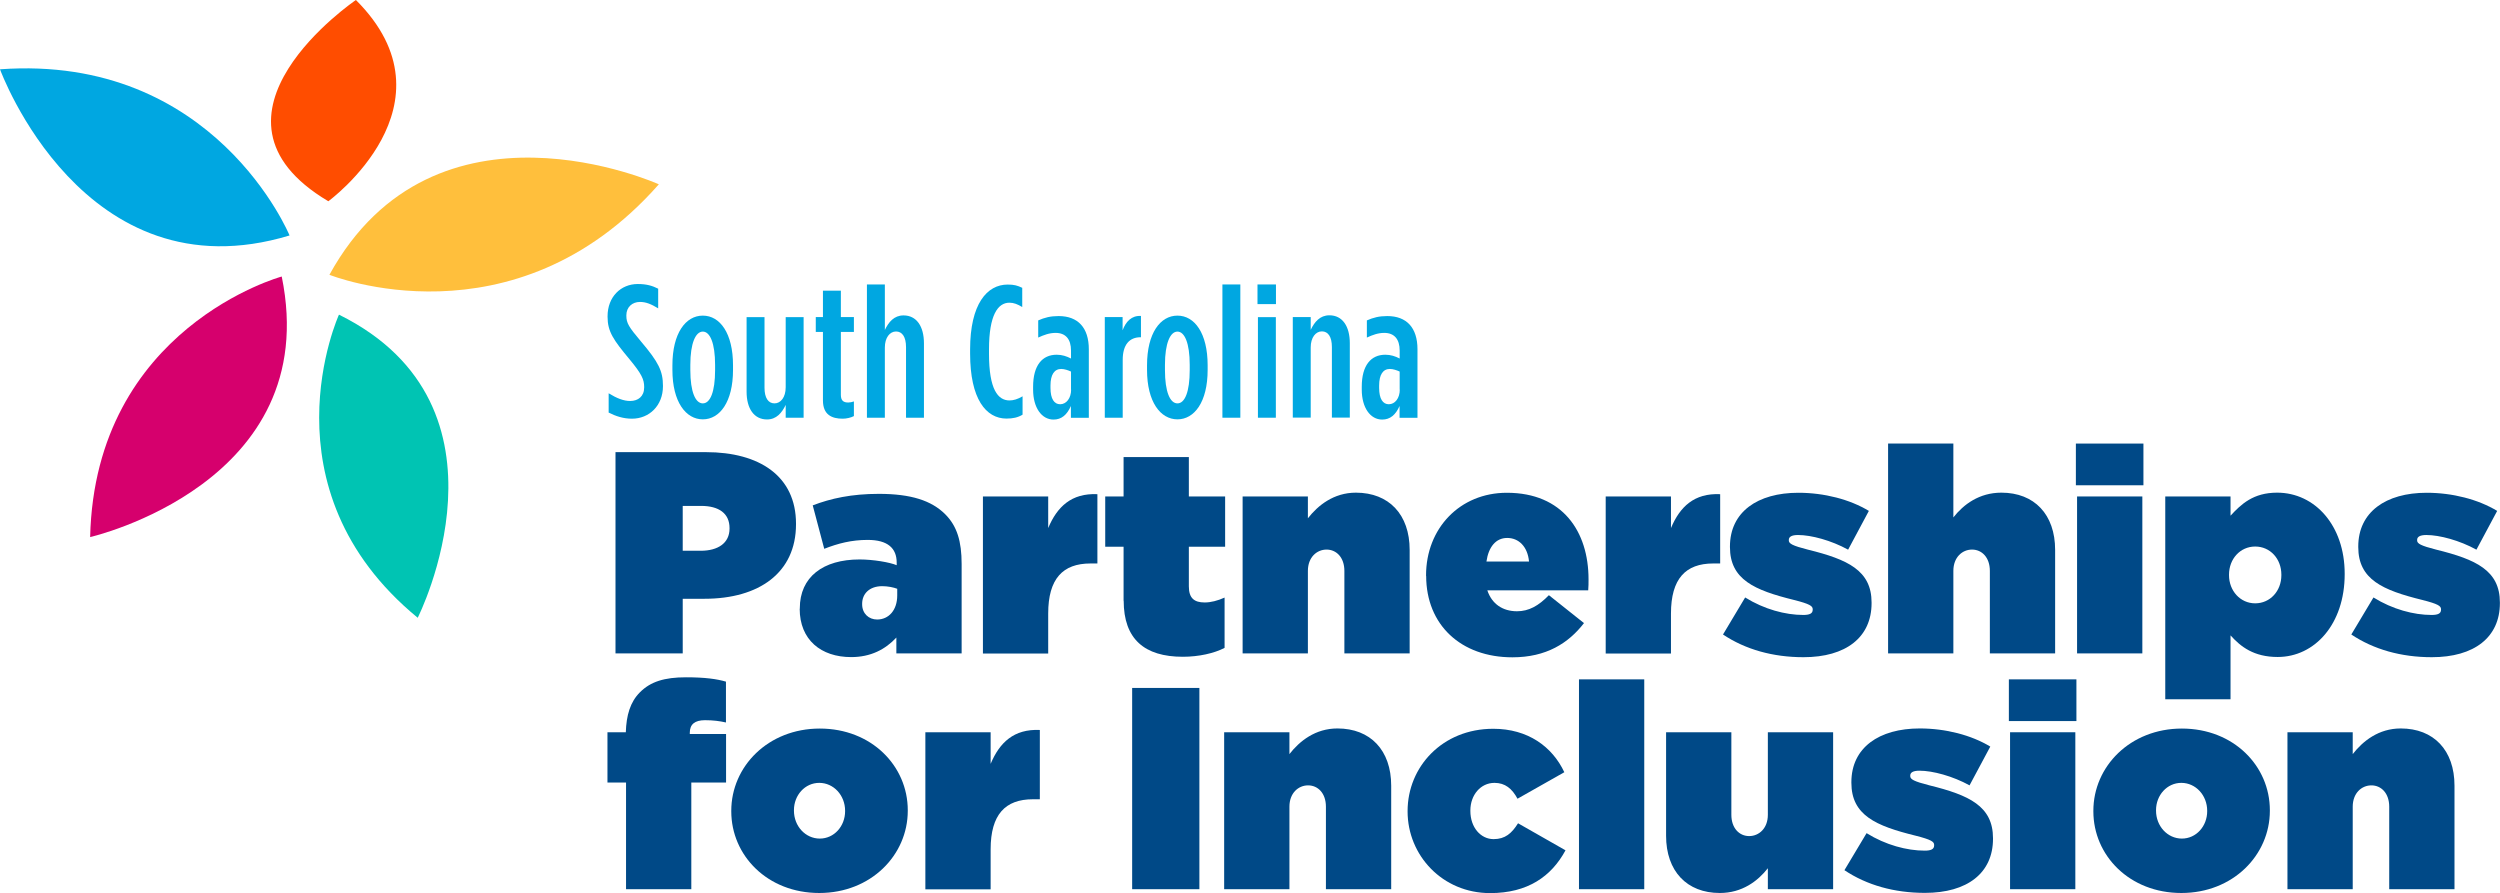
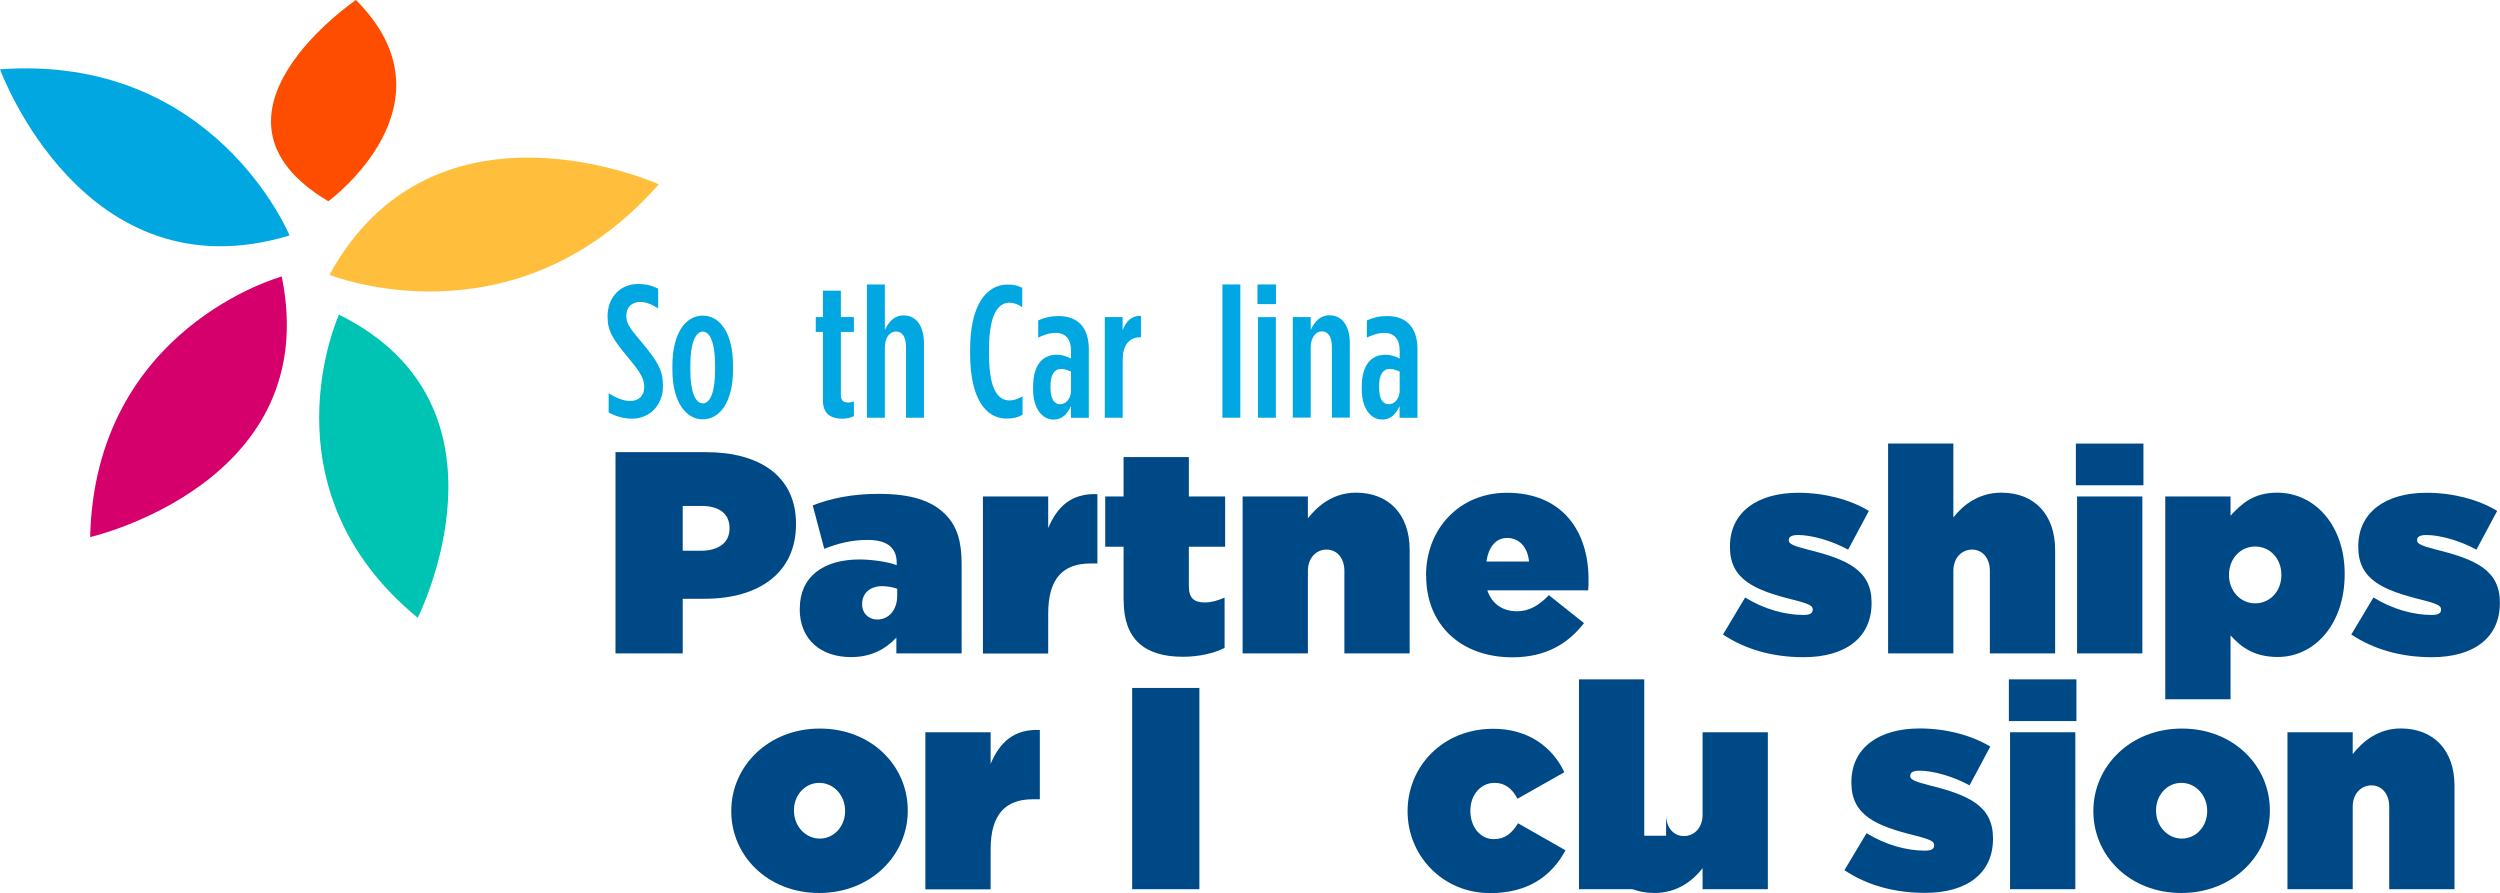
<svg xmlns="http://www.w3.org/2000/svg" id="Layer_1" data-name="Layer 1" width="230.18" height="82.24" viewBox="0 0 230.18 82.24">
  <g>
    <path d="m25.94,25.46s-17.19,4.68-17.64,23.99c0,0,21.54-4.93,17.64-23.99Z" style="fill: #d6006d; stroke-width: 0px;" />
    <path d="m31.21,28.97s-7.28,15.97,7.25,27.91c0,0,9.85-19.45-7.25-27.91Z" style="fill: #00c4b3; stroke-width: 0px;" />
    <path d="m30.33,25.3s16.96,6.84,30.33-8.33c0,0-20.62-9.32-30.33,8.33Z" style="fill: #ffbf3c; stroke-width: 0px;" />
    <path d="m26.66,21.68S19.78,4.95,0,6.38c0,0,7.66,21.05,26.66,15.3Z" style="fill: #00a7e1; stroke-width: 0px;" />
    <path d="m30.23,18.53s12.18-8.9,2.54-18.53c0,0-15.75,10.69-2.54,18.53Z" style="fill: #ff4d00; stroke-width: 0px;" />
  </g>
  <g>
    <path d="m56.04,38.02v-1.81c.76.47,1.39.71,1.98.71.73,0,1.29-.42,1.29-1.25v-.04c0-.69-.23-1.2-1.34-2.54-1.49-1.79-2.03-2.55-2.03-3.93v-.04c0-1.79,1.22-2.97,2.78-2.97.82,0,1.34.16,1.88.43v1.81c-.66-.4-1.13-.59-1.68-.59-.7,0-1.25.47-1.25,1.23v.04c0,.68.23,1.04,1.34,2.36,1.62,1.91,2.03,2.73,2.03,4.1v.03c0,1.79-1.27,2.99-2.85,2.99-.8,0-1.49-.23-2.14-.56Z" style="fill: #00a7e1; stroke-width: 0px;" />
    <path d="m61.91,34.06v-.43c0-2.95,1.22-4.57,2.8-4.57s2.78,1.62,2.78,4.57v.43c0,2.95-1.22,4.55-2.78,4.55s-2.8-1.6-2.8-4.55Zm3.93.02v-.49c0-2-.47-3.06-1.13-3.06s-1.15,1.06-1.15,3.06v.49c0,2,.47,3.06,1.15,3.06s1.13-1.06,1.13-3.06Z" style="fill: #00a7e1; stroke-width: 0px;" />
-     <path d="m68.74,36.06v-6.86h1.65v6.5c0,.94.35,1.44.92,1.44s1.03-.56,1.03-1.48v-6.46h1.65v9.26h-1.65v-1.18c-.35.73-.85,1.34-1.72,1.34-1.2,0-1.88-1.01-1.88-2.55Z" style="fill: #00a7e1; stroke-width: 0px;" />
    <path d="m75.77,36.87v-6.31h-.66v-1.37h.66v-2.43h1.65v2.43h1.2v1.37h-1.2v5.79c0,.54.24.71.68.71.17,0,.36-.04.52-.1v1.35c-.26.14-.68.24-1.03.24-.99,0-1.82-.35-1.82-1.68Z" style="fill: #00a7e1; stroke-width: 0px;" />
    <path d="m79.82,26.19h1.65v4.19c.35-.73.85-1.34,1.72-1.34,1.2,0,1.88,1.01,1.88,2.57v6.85h-1.65v-6.5c0-.94-.35-1.44-.92-1.44s-1.03.56-1.03,1.48v6.46h-1.65v-12.27Z" style="fill: #00a7e1; stroke-width: 0px;" />
    <path d="m89.32,32.56v-.38c0-4.2,1.56-5.98,3.46-5.98.59,0,.9.09,1.34.3v1.77c-.43-.26-.78-.4-1.18-.4-1.06,0-1.88,1.13-1.88,4.29v.42c0,3.28.82,4.29,1.89,4.29.36,0,.76-.12,1.2-.38v1.69c-.43.26-.89.36-1.48.36-1.89,0-3.35-1.81-3.35-5.98Z" style="fill: #00a7e1; stroke-width: 0px;" />
    <path d="m95.12,35.85v-.24c0-1.98.85-2.95,2.17-2.95.49,0,.92.14,1.32.35v-.73c0-1.06-.5-1.63-1.42-1.63-.57,0-1.08.19-1.6.43v-1.58c.59-.26,1.13-.4,1.88-.4,1.77,0,2.78,1.06,2.78,3.06v6.31h-1.65v-1.09c-.36.82-.87,1.25-1.6,1.25-1.09,0-1.88-1.09-1.88-2.76Zm3.49.03v-1.67c-.26-.12-.61-.24-.9-.24-.63,0-.99.52-.99,1.53v.21c0,1.03.35,1.51.89,1.51.57,0,1.01-.56,1.01-1.34Z" style="fill: #00a7e1; stroke-width: 0px;" />
    <path d="m101.71,29.19h1.65v1.22c.3-.8.82-1.37,1.69-1.32v1.96h-.03c-1.03,0-1.65.68-1.65,2.09v5.32h-1.65v-9.26Z" style="fill: #00a7e1; stroke-width: 0px;" />
-     <path d="m105.61,34.06v-.43c0-2.95,1.22-4.57,2.8-4.57s2.78,1.62,2.78,4.57v.43c0,2.95-1.22,4.55-2.78,4.55s-2.8-1.6-2.8-4.55Zm3.93.02v-.49c0-2-.47-3.06-1.13-3.06s-1.15,1.06-1.15,3.06v.49c0,2,.47,3.06,1.15,3.06s1.13-1.06,1.13-3.06Z" style="fill: #00a7e1; stroke-width: 0px;" />
    <path d="m112.55,26.19h1.65v12.27h-1.65v-12.27Z" style="fill: #00a7e1; stroke-width: 0px;" />
    <path d="m115.78,26.19h1.7v1.81h-1.7v-1.81Zm.04,3.01h1.65v9.26h-1.65v-9.26Z" style="fill: #00a7e1; stroke-width: 0px;" />
    <path d="m119.03,29.19h1.65v1.18c.35-.73.85-1.34,1.72-1.34,1.2,0,1.88,1.01,1.88,2.57v6.85h-1.65v-6.5c0-.94-.35-1.44-.92-1.44s-1.03.56-1.03,1.48v6.46h-1.65v-9.26Z" style="fill: #00a7e1; stroke-width: 0px;" />
    <path d="m125.38,35.85v-.24c0-1.98.85-2.95,2.17-2.95.49,0,.92.14,1.32.35v-.73c0-1.06-.5-1.63-1.42-1.63-.57,0-1.08.19-1.6.43v-1.58c.59-.26,1.13-.4,1.88-.4,1.77,0,2.78,1.06,2.78,3.06v6.31h-1.65v-1.09c-.36.82-.87,1.25-1.6,1.25-1.09,0-1.88-1.09-1.88-2.76Zm3.49.03v-1.67c-.26-.12-.61-.24-.9-.24-.63,0-.99.52-.99,1.53v.21c0,1.03.35,1.51.89,1.51.57,0,1.01-.56,1.01-1.34Z" style="fill: #00a7e1; stroke-width: 0px;" />
  </g>
  <g>
    <path d="m56.66,41.63h8.34c4.92,0,8.29,2.2,8.29,6.59v.05c0,4.47-3.41,6.86-8.42,6.86h-2.01v5.03h-6.19v-18.53Zm7.86,9.08c1.59,0,2.65-.71,2.65-2.04v-.05c0-1.35-.98-2.04-2.62-2.04h-1.69v4.13h1.67Z" style="fill: #004987; stroke-width: 0px;" />
    <path d="m73.64,56.06v-.05c0-2.89,2.14-4.5,5.51-4.5,1.22,0,2.78.26,3.41.53v-.24c0-1.32-.82-2.09-2.67-2.09-1.48,0-2.73.32-4,.82l-1.06-4c1.67-.64,3.57-1.06,6.09-1.06,2.94,0,4.84.61,6.11,1.88,1.09,1.09,1.51,2.49,1.51,4.58v8.23h-6.01v-1.46c-1.01,1.09-2.36,1.8-4.16,1.8-2.78,0-4.74-1.59-4.74-4.45Zm8.97-1.24v-.61c-.34-.13-.87-.24-1.38-.24-1.19,0-1.85.71-1.85,1.62v.05c0,.85.61,1.4,1.38,1.4,1.06,0,1.85-.85,1.85-2.22Z" style="fill: #004987; stroke-width: 0px;" />
    <path d="m90.5,45.71h6.01v2.91c.82-1.96,2.14-3.23,4.53-3.12v6.38h-.64c-2.54,0-3.89,1.4-3.89,4.61v3.68h-6.01v-14.45Z" style="fill: #004987; stroke-width: 0px;" />
    <path d="m103.45,55.32v-4.98h-1.69v-4.63h1.69v-3.63h6.01v3.63h3.34v4.63h-3.34v3.65c0,1.09.5,1.48,1.46,1.48.56,0,1.19-.16,1.83-.45v4.63c-.95.5-2.38.82-3.84.82-3.55,0-5.45-1.64-5.45-5.16Z" style="fill: #004987; stroke-width: 0px;" />
    <path d="m114.41,45.71h6.01v2.01c.93-1.19,2.38-2.36,4.42-2.36,3.04,0,4.95,2.01,4.95,5.27v9.53h-6.01v-7.6c0-1.24-.74-1.96-1.64-1.96s-1.72.71-1.72,1.96v7.6h-6.01v-14.45Z" style="fill: #004987; stroke-width: 0px;" />
    <path d="m131.3,53.02v-.05c0-4.31,3.1-7.6,7.44-7.6,5.14,0,7.52,3.57,7.52,7.97,0,.32,0,.69-.03,1.01h-9.29c.42,1.27,1.43,1.93,2.73,1.93,1.09,0,1.99-.5,2.94-1.48l3.23,2.57c-1.43,1.85-3.47,3.15-6.59,3.15-4.74,0-7.94-2.99-7.94-7.49Zm9.48-1.32c-.13-1.38-.95-2.17-2.01-2.17s-1.72.85-1.91,2.17h3.92Z" style="fill: #004987; stroke-width: 0px;" />
-     <path d="m147.84,45.71h6.01v2.91c.82-1.96,2.14-3.23,4.53-3.12v6.38h-.64c-2.54,0-3.89,1.4-3.89,4.61v3.68h-6.01v-14.45Z" style="fill: #004987; stroke-width: 0px;" />
    <path d="m158.64,58.42l2.04-3.41c1.75,1.09,3.71,1.61,5.35,1.61.58,0,.87-.13.87-.48v-.05c0-.29-.26-.48-1.72-.85-3.65-.9-5.9-1.88-5.9-4.87v-.05c0-3.18,2.54-4.95,6.3-4.95,2.38,0,4.74.61,6.49,1.67l-1.91,3.57c-1.54-.85-3.39-1.35-4.61-1.35-.58,0-.85.16-.85.45v.05c0,.29.32.48,1.77.85,3.65.9,5.85,1.91,5.85,4.87v.05c0,3.15-2.36,4.98-6.27,4.98-2.81,0-5.35-.71-7.41-2.09Z" style="fill: #004987; stroke-width: 0px;" />
    <path d="m173.84,40.84h6.01v6.8c.93-1.19,2.38-2.28,4.42-2.28,3.04,0,4.95,2.01,4.95,5.27v9.53h-6.01v-7.6c0-1.24-.74-1.96-1.64-1.96s-1.72.71-1.72,1.96v7.6h-6.01v-19.32Z" style="fill: #004987; stroke-width: 0px;" />
    <path d="m191.13,40.84h6.22v3.84h-6.22v-3.84Zm.11,4.87h6.01v14.45h-6.01v-14.45Z" style="fill: #004987; stroke-width: 0px;" />
    <path d="m199.36,45.71h6.01v1.77c.98-1.06,2.09-2.12,4.29-2.12,3.49,0,6.22,3.04,6.22,7.46v.05c0,4.58-2.75,7.62-6.17,7.62-2.2,0-3.41-.95-4.34-1.99v5.88h-6.01v-18.69Zm10.69,7.25v-.05c0-1.46-1.03-2.59-2.41-2.59s-2.41,1.14-2.41,2.59v.05c0,1.43,1.03,2.59,2.41,2.59s2.41-1.14,2.41-2.59Z" style="fill: #004987; stroke-width: 0px;" />
    <path d="m216.49,58.42l2.04-3.41c1.75,1.09,3.71,1.61,5.35,1.61.58,0,.87-.13.87-.48v-.05c0-.29-.26-.48-1.72-.85-3.65-.9-5.9-1.88-5.9-4.87v-.05c0-3.18,2.54-4.95,6.3-4.95,2.38,0,4.74.61,6.49,1.67l-1.91,3.57c-1.54-.85-3.39-1.35-4.61-1.35-.58,0-.85.16-.85.45v.05c0,.29.32.48,1.77.85,3.65.9,5.85,1.91,5.85,4.87v.05c0,3.15-2.36,4.98-6.27,4.98-2.81,0-5.35-.71-7.41-2.09Z" style="fill: #004987; stroke-width: 0px;" />
-     <path d="m57.62,72.05h-1.69v-4.63h1.69c.05-1.56.4-2.78,1.3-3.68.98-.98,2.25-1.38,4.24-1.38,1.77,0,2.86.16,3.68.4v3.76c-.58-.13-1.17-.21-1.93-.21-.93,0-1.4.37-1.4,1.16v.11h3.34v4.47h-3.2v9.82h-6.01v-9.82Z" style="fill: #004987; stroke-width: 0px;" />
    <path d="m67.33,74.7v-.05c0-4.08,3.39-7.57,8.15-7.57s8.1,3.44,8.1,7.52v.05c0,4.08-3.39,7.57-8.15,7.57s-8.1-3.44-8.1-7.52Zm10.48,0v-.05c0-1.43-1.06-2.57-2.38-2.57s-2.33,1.14-2.33,2.51v.05c0,1.43,1.06,2.57,2.38,2.57s2.33-1.14,2.33-2.52Z" style="fill: #004987; stroke-width: 0px;" />
    <path d="m85.2,67.42h6.01v2.91c.82-1.96,2.14-3.23,4.53-3.12v6.38h-.64c-2.54,0-3.89,1.4-3.89,4.61v3.68h-6.01v-14.45Z" style="fill: #004987; stroke-width: 0px;" />
    <path d="m104.24,63.34h6.19v18.53h-6.19v-18.53Z" style="fill: #004987; stroke-width: 0px;" />
-     <path d="m112.71,67.42h6.01v2.01c.93-1.19,2.38-2.36,4.42-2.36,3.04,0,4.95,2.01,4.95,5.27v9.53h-6.01v-7.6c0-1.24-.74-1.96-1.64-1.96s-1.72.71-1.72,1.96v7.6h-6.01v-14.45Z" style="fill: #004987; stroke-width: 0px;" />
    <path d="m129.6,74.72v-.05c0-4.05,3.18-7.57,7.89-7.57,3.18,0,5.43,1.64,6.54,4l-4.31,2.44c-.5-.93-1.14-1.46-2.12-1.46-1.27,0-2.22,1.11-2.22,2.54v.05c0,1.51.95,2.59,2.14,2.59,1.06,0,1.67-.53,2.25-1.46l4.37,2.49c-1.3,2.41-3.49,3.94-6.94,3.94-4.39,0-7.6-3.47-7.6-7.52Z" style="fill: #004987; stroke-width: 0px;" />
    <path d="m145.38,62.55h6.01v19.32h-6.01v-19.32Z" style="fill: #004987; stroke-width: 0px;" />
-     <path d="m153.4,76.95v-9.53h6.01v7.6c0,1.24.74,1.96,1.64,1.96s1.72-.71,1.72-1.96v-7.6h6.01v14.45h-6.01v-1.93c-.93,1.19-2.38,2.28-4.42,2.28-3.04,0-4.95-2.01-4.95-5.27Z" style="fill: #004987; stroke-width: 0px;" />
+     <path d="m153.4,76.95v-9.53v7.6c0,1.24.74,1.96,1.64,1.96s1.72-.71,1.72-1.96v-7.6h6.01v14.45h-6.01v-1.93c-.93,1.19-2.38,2.28-4.42,2.28-3.04,0-4.95-2.01-4.95-5.27Z" style="fill: #004987; stroke-width: 0px;" />
    <path d="m169.82,80.12l2.04-3.41c1.75,1.09,3.71,1.61,5.35,1.61.58,0,.87-.13.87-.48v-.05c0-.29-.26-.48-1.72-.85-3.65-.9-5.9-1.88-5.9-4.87v-.05c0-3.18,2.54-4.95,6.3-4.95,2.38,0,4.74.61,6.49,1.67l-1.91,3.57c-1.54-.85-3.39-1.35-4.61-1.35-.58,0-.85.16-.85.45v.05c0,.29.32.48,1.77.85,3.65.9,5.85,1.91,5.85,4.87v.05c0,3.15-2.36,4.98-6.27,4.98-2.81,0-5.35-.71-7.41-2.09Z" style="fill: #004987; stroke-width: 0px;" />
    <path d="m184.96,62.55h6.22v3.84h-6.22v-3.84Zm.11,4.87h6.01v14.45h-6.01v-14.45Z" style="fill: #004987; stroke-width: 0px;" />
    <path d="m192.74,74.7v-.05c0-4.08,3.39-7.57,8.15-7.57s8.1,3.44,8.1,7.52v.05c0,4.08-3.39,7.57-8.15,7.57s-8.1-3.44-8.1-7.52Zm10.48,0v-.05c0-1.43-1.06-2.57-2.38-2.57s-2.33,1.14-2.33,2.51v.05c0,1.43,1.06,2.57,2.38,2.57s2.33-1.14,2.33-2.52Z" style="fill: #004987; stroke-width: 0px;" />
    <path d="m210.61,67.42h6.01v2.01c.93-1.19,2.38-2.36,4.42-2.36,3.04,0,4.95,2.01,4.95,5.27v9.53h-6.01v-7.6c0-1.24-.74-1.96-1.64-1.96s-1.72.71-1.72,1.96v7.6h-6.01v-14.45Z" style="fill: #004987; stroke-width: 0px;" />
  </g>
</svg>